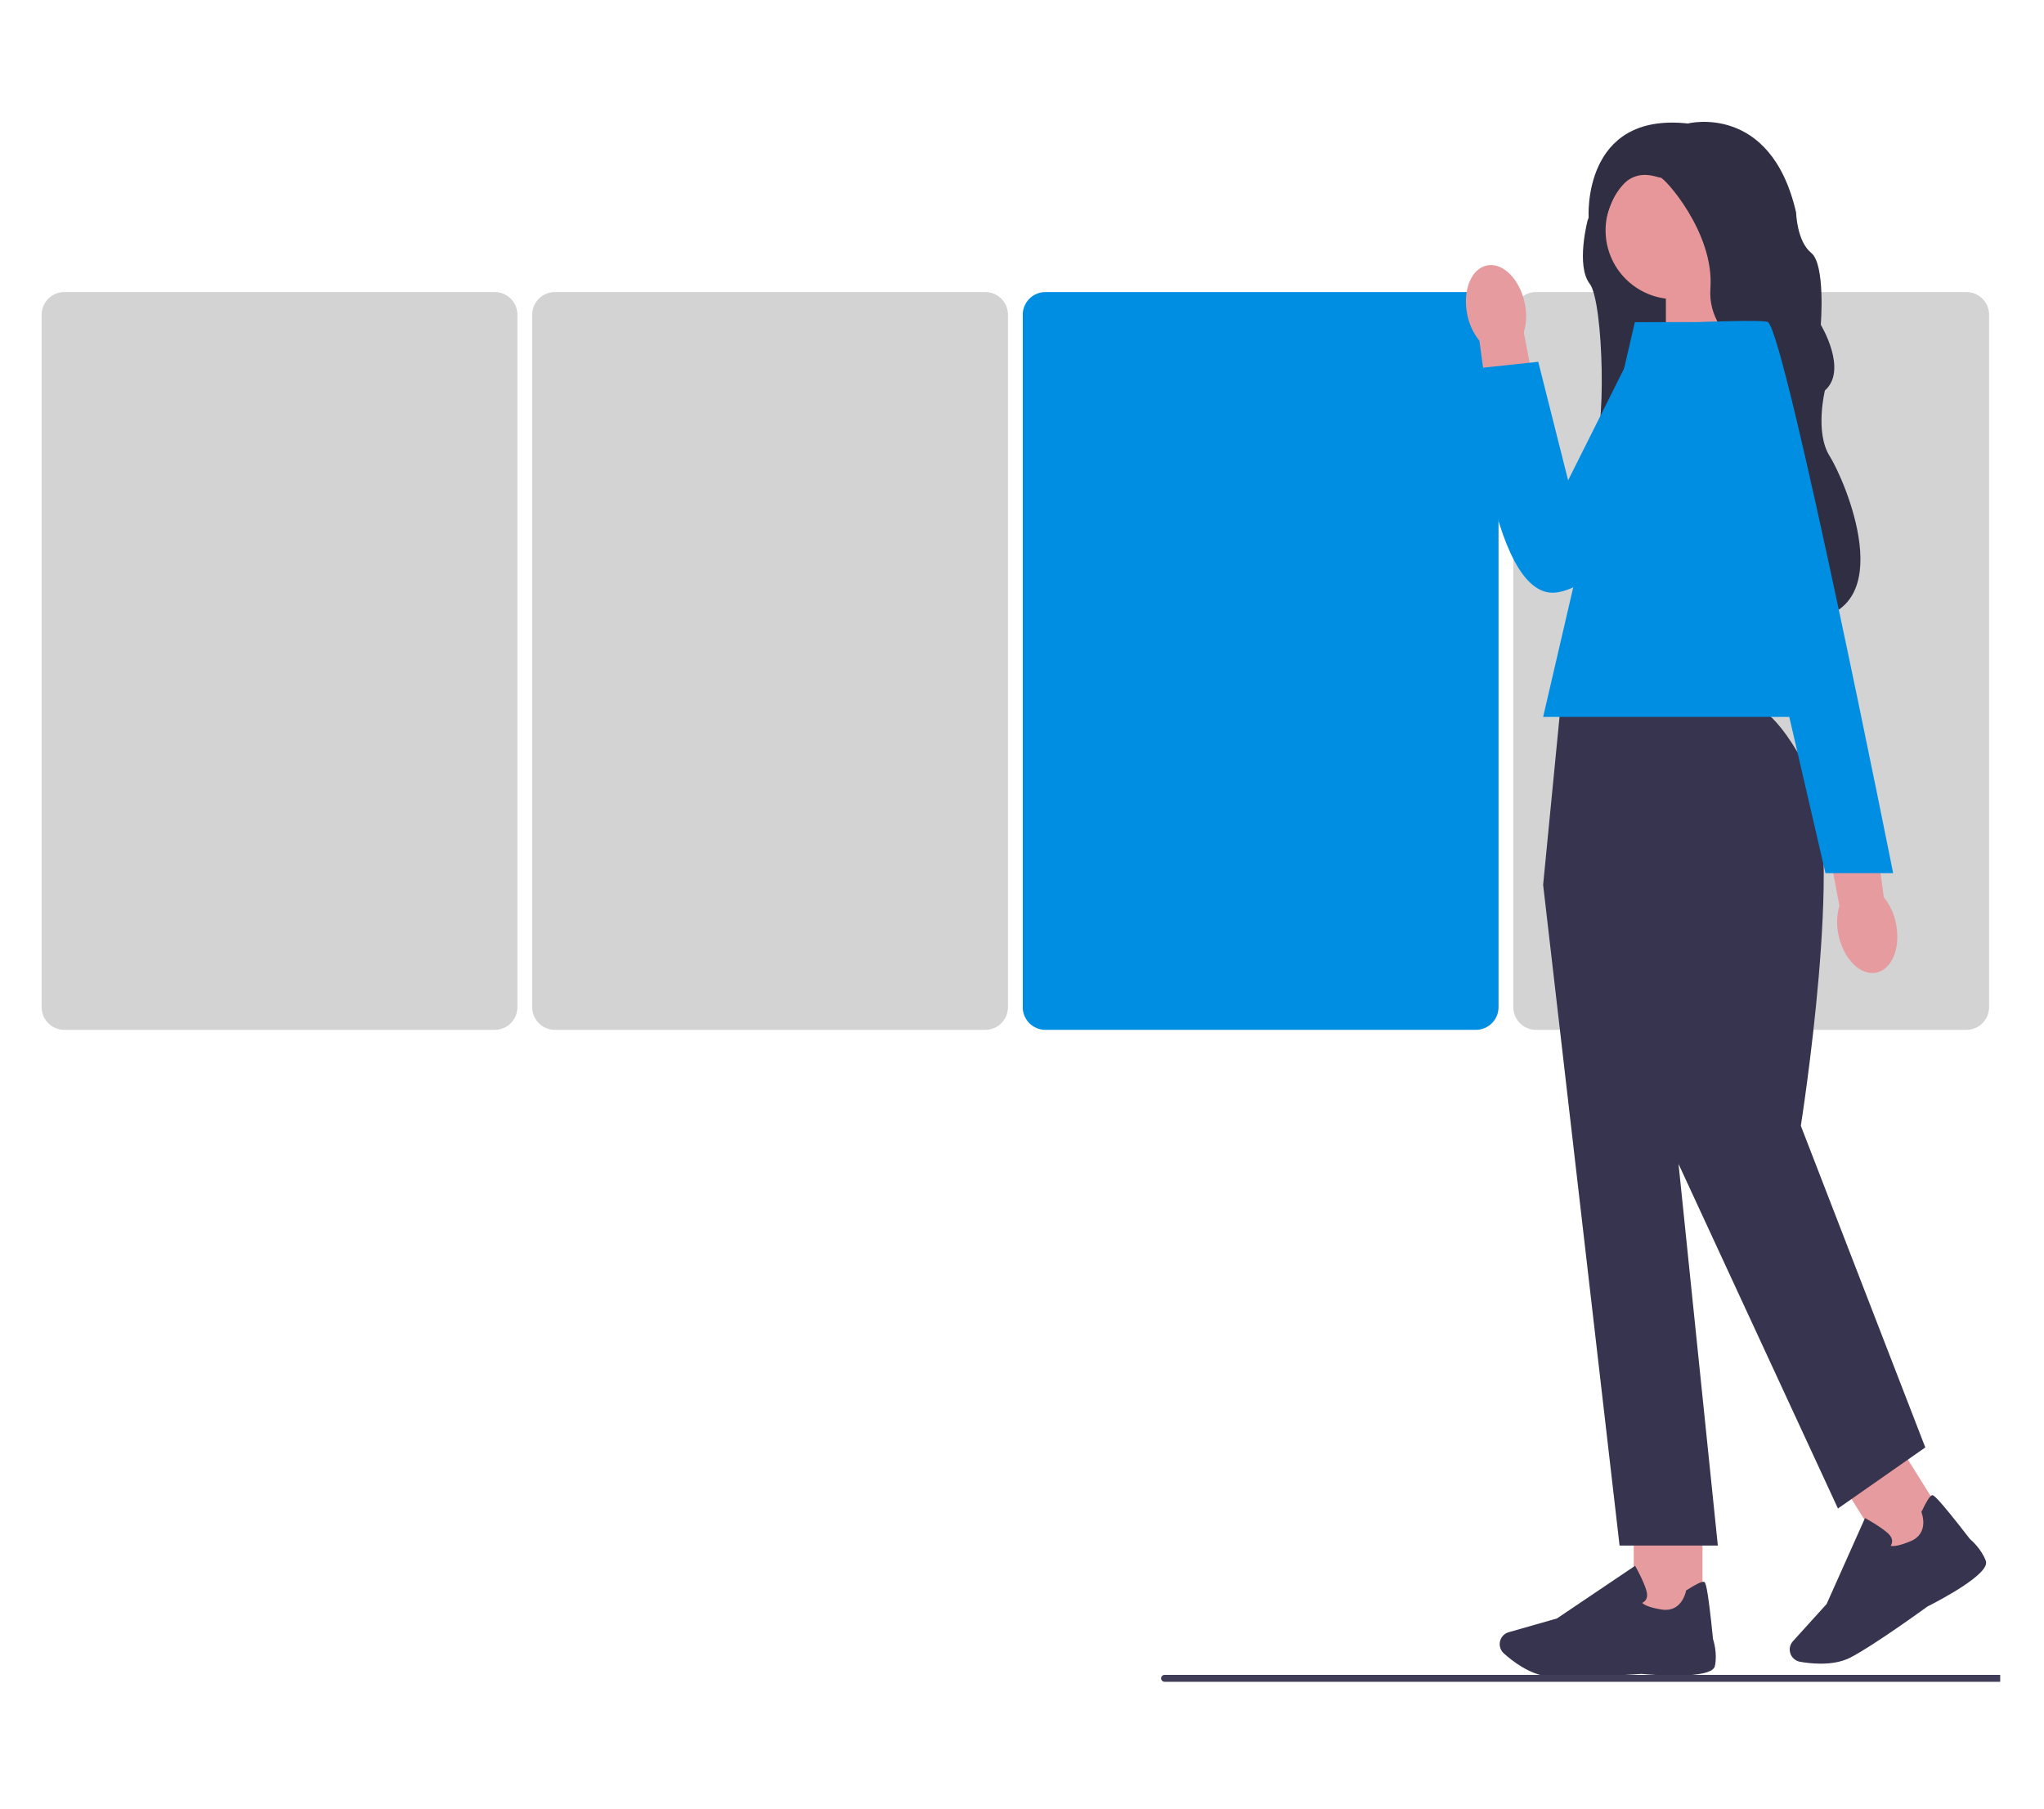
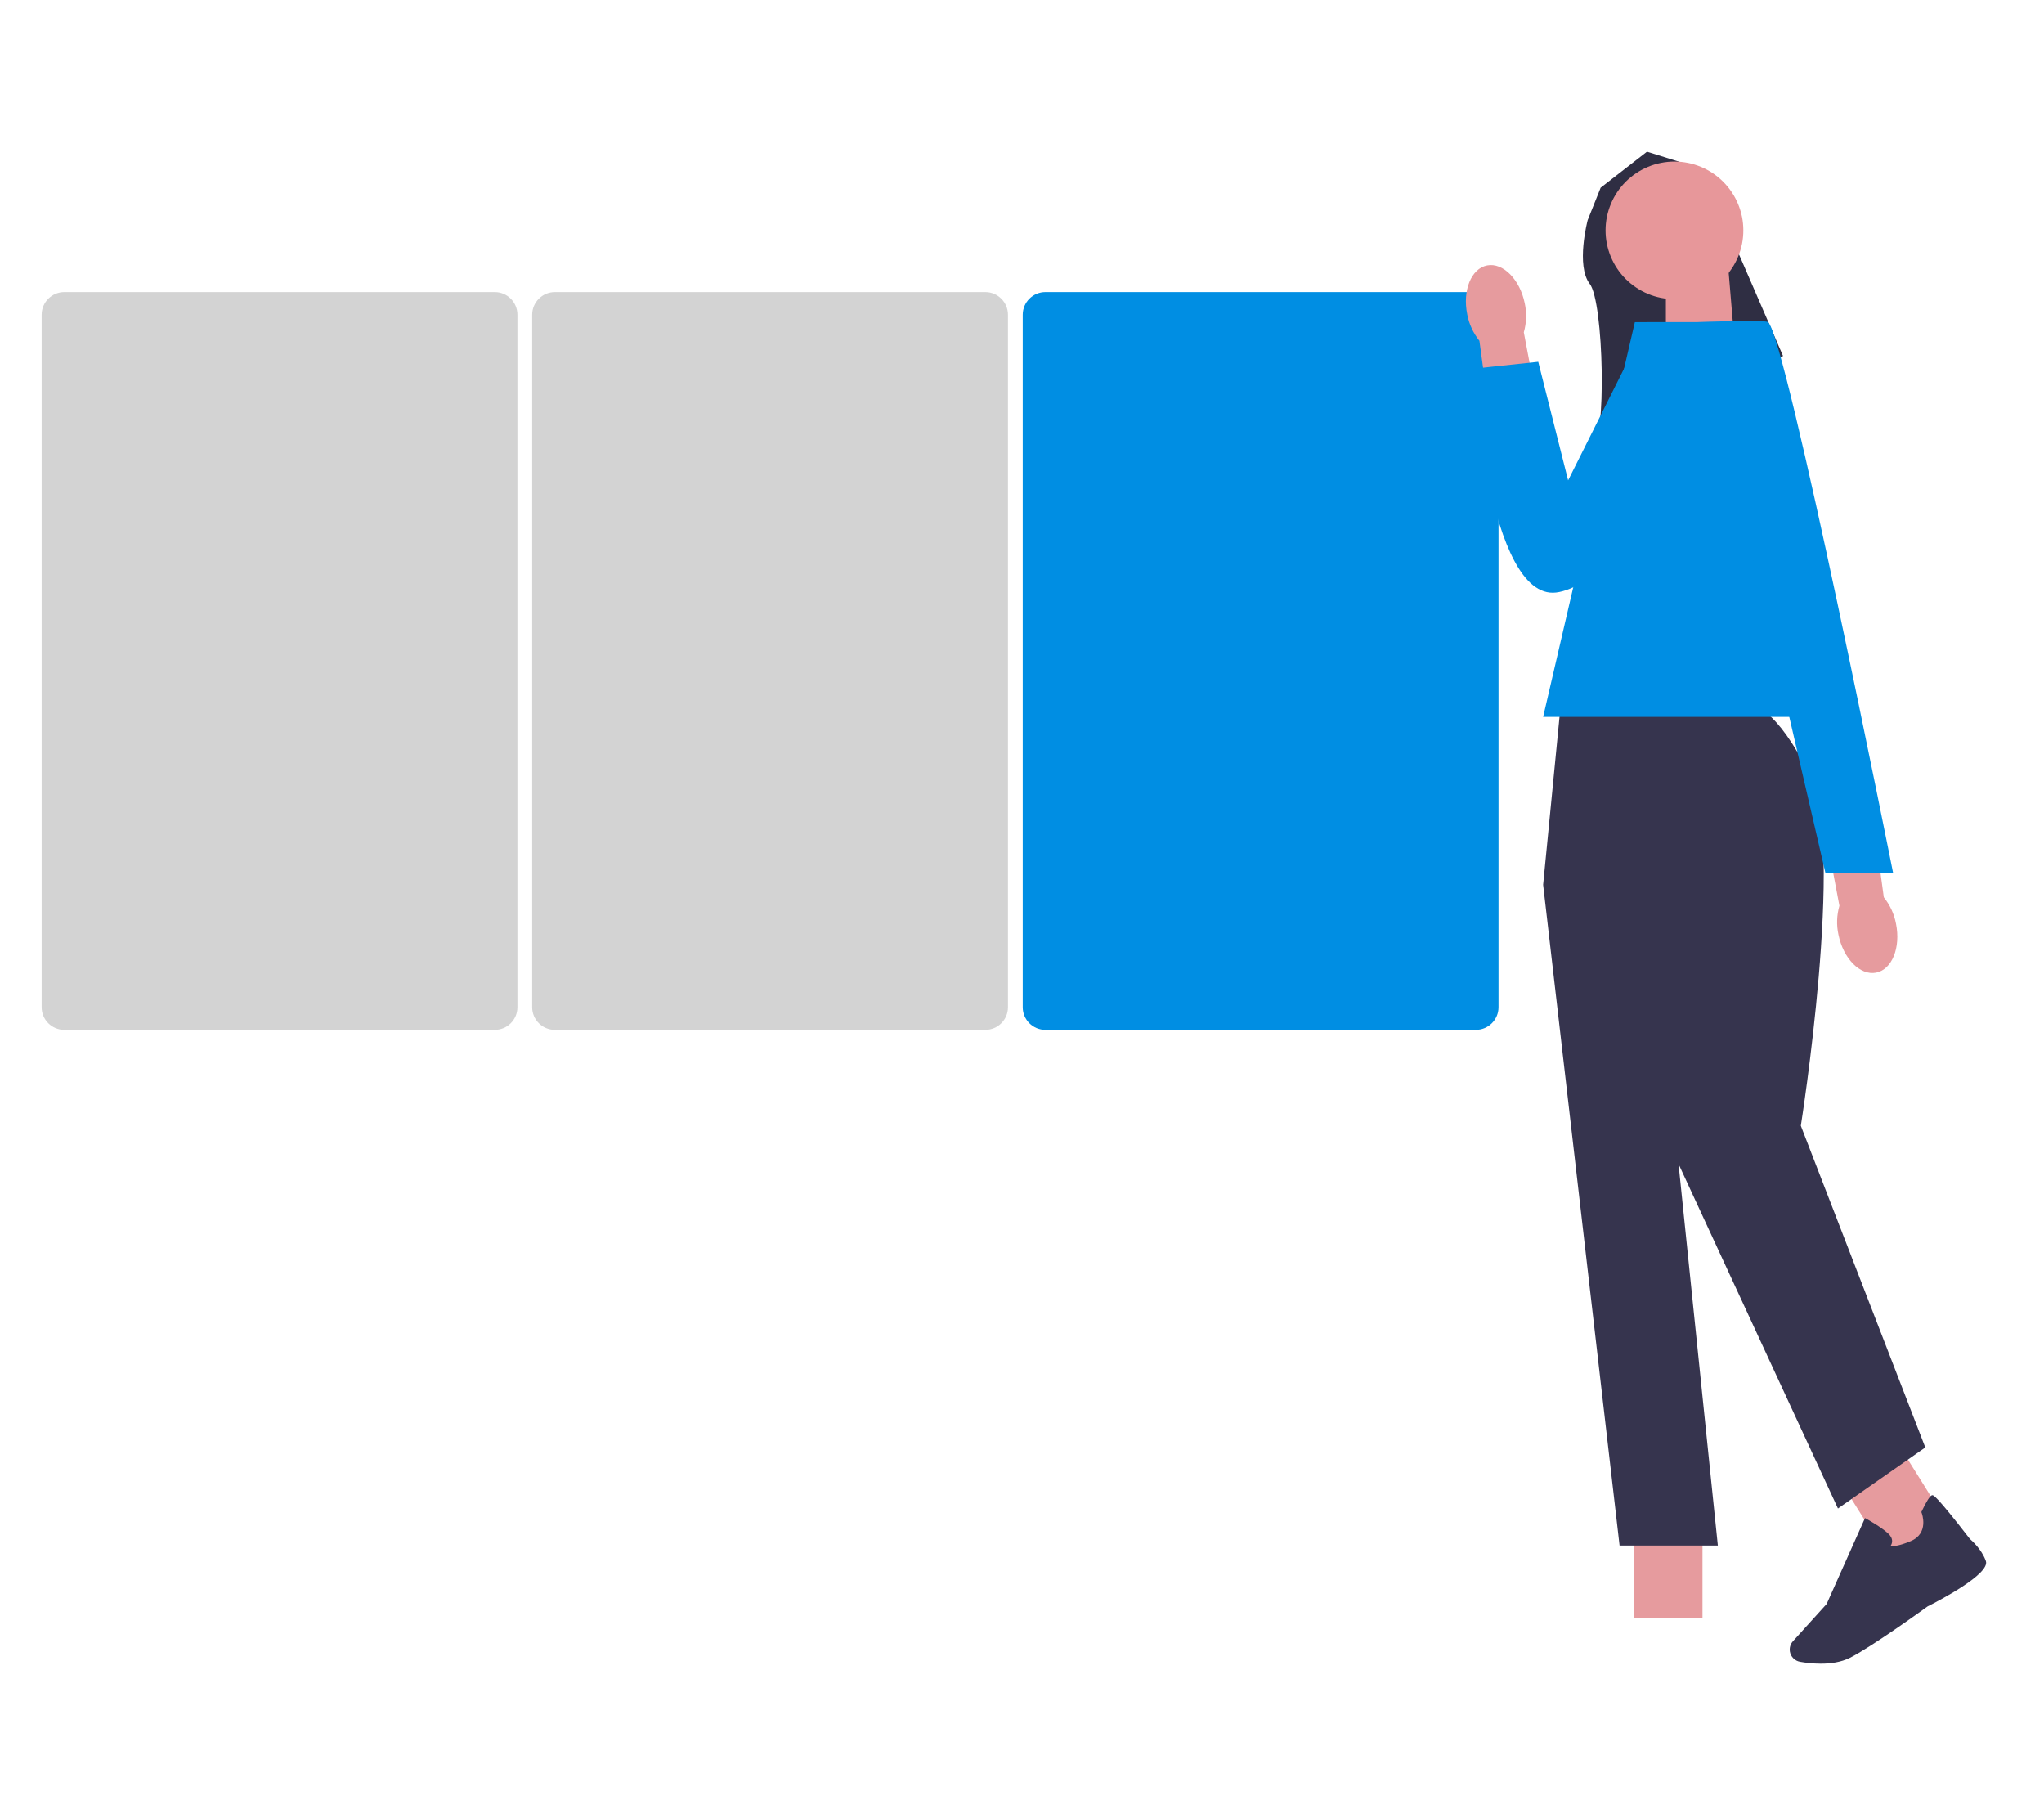
<svg xmlns="http://www.w3.org/2000/svg" width="400" zoomAndPan="magnify" viewBox="0 0 300 265.5" height="354" preserveAspectRatio="xMidYMid meet" version="1.2">
  <defs>
    <clipPath id="7248fee607">
      <path d="M 6.113 42 L 76 42 L 76 152 L 6.113 152 Z M 6.113 42 " />
    </clipPath>
    <clipPath id="9ef9c5df56">
      <path d="M 233 17.793 L 274 17.793 L 274 91 L 233 91 Z M 233 17.793 " />
    </clipPath>
    <clipPath id="940004c4af">
      <path d="M 220 229 L 252 229 L 252 246.863 L 220 246.863 Z M 220 229 " />
    </clipPath>
    <clipPath id="7b2310fd0f">
      <path d="M 170 245 L 293.57 245 L 293.57 246.863 L 170 246.863 Z M 170 245 " />
    </clipPath>
  </defs>
  <g id="8c21225ca0">
    <g clip-rule="nonzero" clip-path="url(#7248fee607)">
      <path style=" stroke:none;fill-rule:nonzero;fill:#d3d3d3;fill-opacity:1;" d="M 72.613 151.113 L 9.441 151.113 C 7.605 151.113 6.113 149.625 6.113 147.793 L 6.113 46.18 C 6.113 44.348 7.605 42.855 9.441 42.855 L 72.613 42.855 C 74.449 42.855 75.941 44.348 75.941 46.18 L 75.941 147.793 C 75.941 149.625 74.449 151.113 72.613 151.113 Z M 72.613 151.113 " />
    </g>
    <path style=" stroke:none;fill-rule:nonzero;fill:#d3d3d3;fill-opacity:1;" d="M 144.613 151.113 L 81.441 151.113 C 79.605 151.113 78.109 149.625 78.109 147.793 L 78.109 46.18 C 78.109 44.348 79.605 42.855 81.441 42.855 L 144.613 42.855 C 146.449 42.855 147.941 44.348 147.941 46.18 L 147.941 147.793 C 147.941 149.625 146.449 151.113 144.613 151.113 Z M 144.613 151.113 " />
    <path style=" stroke:none;fill-rule:nonzero;fill:#008ee3;fill-opacity:1;" d="M 216.613 151.113 L 153.438 151.113 C 151.605 151.113 150.109 149.625 150.109 147.793 L 150.109 46.18 C 150.109 44.348 151.605 42.855 153.438 42.855 L 216.613 42.855 C 218.445 42.855 219.941 44.348 219.941 46.18 L 219.941 147.793 C 219.941 149.625 218.445 151.113 216.613 151.113 Z M 216.613 151.113 " />
-     <path style=" stroke:none;fill-rule:nonzero;fill:#d3d3d3;fill-opacity:1;" d="M 288.609 151.113 L 225.438 151.113 C 223.602 151.113 222.109 149.625 222.109 147.793 L 222.109 46.18 C 222.109 44.348 223.602 42.855 225.438 42.855 L 288.609 42.855 C 290.445 42.855 291.941 44.348 291.941 46.18 L 291.941 147.793 C 291.941 149.625 290.445 151.113 288.609 151.113 Z M 288.609 151.113 " />
    <path style=" stroke:none;fill-rule:nonzero;fill:#2f2e43;fill-opacity:1;" d="M 234.945 27.531 L 241.73 22.258 C 241.73 22.258 249.477 24.668 249.68 24.77 C 249.879 24.867 261.699 52.238 261.699 52.238 C 261.699 52.238 231.418 67.711 233.633 66.203 C 235.848 64.695 235.387 44.305 233.328 41.645 C 231.262 38.98 233.023 32.305 233.023 32.305 L 234.934 27.531 Z M 234.945 27.531 " />
    <path style=" stroke:none;fill-rule:nonzero;fill:#e7979a;fill-opacity:1;" d="M 253.707 39.863 L 244.504 39.863 L 244.504 54.445 L 254.652 51.113 Z M 253.707 39.863 " />
    <path style=" stroke:none;fill-rule:nonzero;fill:#e7979a;fill-opacity:1;" d="M 255.871 33.801 C 255.871 34.465 255.809 35.121 255.68 35.773 C 255.547 36.422 255.355 37.055 255.102 37.664 C 254.848 38.277 254.539 38.859 254.168 39.41 C 253.801 39.961 253.379 40.473 252.91 40.941 C 252.441 41.41 251.93 41.828 251.379 42.195 C 250.828 42.562 250.246 42.875 249.629 43.129 C 249.016 43.383 248.387 43.574 247.734 43.703 C 247.082 43.832 246.426 43.898 245.762 43.898 C 245.098 43.898 244.441 43.832 243.789 43.703 C 243.137 43.574 242.504 43.383 241.891 43.129 C 241.277 42.875 240.695 42.562 240.145 42.195 C 239.594 41.828 239.082 41.41 238.613 40.941 C 238.145 40.473 237.723 39.961 237.355 39.41 C 236.984 38.859 236.676 38.277 236.422 37.664 C 236.168 37.055 235.977 36.422 235.844 35.773 C 235.715 35.121 235.652 34.465 235.652 33.801 C 235.652 33.141 235.715 32.484 235.844 31.832 C 235.977 31.184 236.168 30.551 236.422 29.941 C 236.676 29.328 236.984 28.746 237.355 28.195 C 237.723 27.645 238.145 27.133 238.613 26.664 C 239.082 26.195 239.594 25.777 240.145 25.41 C 240.695 25.043 241.277 24.73 241.891 24.477 C 242.504 24.223 243.137 24.031 243.789 23.902 C 244.441 23.773 245.098 23.707 245.762 23.707 C 246.426 23.707 247.082 23.773 247.734 23.902 C 248.387 24.031 249.016 24.223 249.629 24.477 C 250.246 24.73 250.828 25.043 251.379 25.41 C 251.93 25.777 252.441 26.195 252.91 26.664 C 253.379 27.133 253.801 27.645 254.168 28.195 C 254.539 28.746 254.848 29.328 255.102 29.941 C 255.355 30.551 255.547 31.184 255.68 31.832 C 255.809 32.484 255.871 33.141 255.871 33.801 Z M 255.871 33.801 " />
    <g clip-rule="nonzero" clip-path="url(#9ef9c5df56)">
-       <path style=" stroke:none;fill-rule:nonzero;fill:#2f2e43;fill-opacity:1;" d="M 233.168 31.965 L 235.648 32.387 C 237.961 23.141 243.199 26.16 243.695 26.055 C 244.195 25.953 251.645 34.09 251.039 42.324 C 250.438 50.562 261.102 54.422 261.102 54.422 C 261.102 54.422 264.824 61.414 261.504 74.066 C 258.184 86.719 265.227 90.965 265.227 90.965 C 279.109 89.789 270.762 70.449 268.547 66.934 C 266.332 63.418 267.844 57.293 267.844 57.293 C 271.266 54.281 267.238 47.652 267.238 47.652 C 267.238 47.652 267.949 38.812 265.832 37.105 C 263.719 35.398 263.617 31.18 263.617 31.18 C 259.895 15.012 247.723 18.121 247.723 18.121 C 232.129 16.414 233.168 31.965 233.168 31.965 Z M 233.168 31.965 " />
-     </g>
+       </g>
    <path style=" stroke:none;fill-rule:nonzero;fill:#e69b9e;fill-opacity:1;" d="M 239.785 223.129 L 249.875 223.129 L 249.875 237.418 L 239.785 237.418 Z M 239.785 223.129 " />
    <g clip-rule="nonzero" clip-path="url(#940004c4af)">
-       <path style=" stroke:none;fill-rule:nonzero;fill:#36344e;fill-opacity:1;" d="M 229.953 246.074 C 228.895 246.074 227.949 246.047 227.238 245.98 C 224.559 245.734 222 243.762 220.715 242.605 C 220.137 242.086 219.953 241.262 220.254 240.547 C 220.469 240.035 220.898 239.652 221.434 239.5 L 228.516 237.48 L 239.984 229.754 L 240.113 229.984 C 240.16 230.066 241.289 232.094 241.664 233.465 C 241.809 233.984 241.77 234.418 241.551 234.754 C 241.402 234.984 241.191 235.121 241.02 235.195 C 241.23 235.414 241.879 235.855 243.883 236.172 C 246.805 236.637 247.426 233.609 247.449 233.48 L 247.469 233.379 L 247.555 233.324 C 248.949 232.43 249.805 232.023 250.102 232.109 C 250.285 232.164 250.594 232.258 251.422 240.5 C 251.508 240.758 252.09 242.656 251.695 244.469 C 251.262 246.445 242.629 245.766 240.902 245.609 C 240.852 245.613 234.387 246.074 229.953 246.074 Z M 229.953 246.074 " />
-     </g>
+       </g>
    <path style=" stroke:none;fill-rule:nonzero;fill:#e69b9e;fill-opacity:1;" d="M 270.047 217.23 L 278.609 211.898 L 286.184 224.027 L 277.621 229.359 Z M 270.047 217.23 " />
    <path style=" stroke:none;fill-rule:nonzero;fill:#36344e;fill-opacity:1;" d="M 267.238 244.113 C 266.055 244.113 264.965 243.973 264.188 243.836 C 263.426 243.699 262.828 243.094 262.703 242.332 C 262.617 241.781 262.781 241.23 263.152 240.82 L 268.094 235.363 L 273.73 222.75 L 273.957 222.875 C 274.043 222.922 276.074 224.047 277.121 225.008 C 277.516 225.375 277.715 225.762 277.707 226.16 C 277.703 226.438 277.598 226.664 277.492 226.82 C 277.785 226.895 278.566 226.926 280.438 226.137 C 283.164 224.988 282.086 222.09 282.039 221.969 L 282 221.871 L 282.043 221.777 C 282.75 220.285 283.262 219.484 283.559 219.402 C 283.746 219.352 284.059 219.27 289.129 225.824 C 289.336 226 290.84 227.301 291.465 229.051 C 292.145 230.953 284.457 234.938 282.91 235.719 C 282.859 235.758 274.816 241.594 271.512 243.254 C 270.203 243.91 268.652 244.113 267.238 244.113 Z M 267.238 244.113 " />
    <path style=" stroke:none;fill-rule:nonzero;fill:#36344e;fill-opacity:1;" d="M 257.305 103.59 L 229.051 103.59 L 226.488 129.828 L 237.707 226.785 L 252.129 226.785 L 246.359 170.789 L 269.758 221.348 L 282.578 212.387 L 264.309 165.188 C 264.309 165.188 270.836 124.07 265.707 113.832 C 260.578 103.59 257.305 103.59 257.305 103.59 Z M 257.305 103.59 " />
    <path style=" stroke:none;fill-rule:nonzero;fill:#008ee3;fill-opacity:1;" d="M 271.359 105.191 L 226.488 105.191 L 239.949 47.273 L 259.5 47.273 Z M 271.359 105.191 " />
    <path style=" stroke:none;fill-rule:nonzero;fill:#e69b9e;fill-opacity:1;" d="M 215.348 46.133 C 214.629 42.609 215.941 39.391 218.273 38.941 C 220.605 38.496 223.078 40.992 223.793 44.516 C 224.098 45.922 224.051 47.375 223.652 48.762 L 226.488 63.727 L 219.152 64.887 L 217.137 50.008 C 216.227 48.871 215.613 47.543 215.348 46.133 Z M 215.348 46.133 " />
    <path style=" stroke:none;fill-rule:nonzero;fill:#008ee3;fill-opacity:1;" d="M 259.02 47.273 L 241.777 47.273 L 230.156 70.48 L 225.77 53.09 L 216.141 54.113 C 216.141 54.113 218.418 88.094 228.383 86.945 C 238.344 85.797 261.574 55.18 259.02 47.273 Z M 259.02 47.273 " />
    <path style=" stroke:none;fill-rule:nonzero;fill:#e69b9e;fill-opacity:1;" d="M 278.277 135.535 C 278.992 139.059 277.684 142.277 275.352 142.723 C 273.016 143.168 270.547 140.676 269.832 137.148 C 269.523 135.746 269.574 134.289 269.973 132.906 L 267.137 117.938 L 274.469 116.781 L 276.488 131.66 C 277.398 132.793 278.012 134.125 278.277 135.535 Z M 278.277 135.535 " />
    <path style=" stroke:none;fill-rule:nonzero;fill:#008ee3;fill-opacity:1;" d="M 249.195 47.273 C 249.195 47.273 258.992 46.859 259.5 47.273 C 262.172 49.453 277.859 128.121 277.859 128.121 L 267.926 128.121 C 267.926 128.121 249.195 47.273 249.195 47.273 Z M 249.195 47.273 " />
    <g clip-rule="nonzero" clip-path="url(#7b2310fd0f)">
-       <path style=" stroke:none;fill-rule:nonzero;fill:#3f3d58;fill-opacity:1;" d="M 170.418 246.266 C 170.418 246.547 170.645 246.773 170.926 246.773 L 349.277 246.773 C 349.559 246.773 349.785 246.547 349.785 246.266 C 349.785 245.984 349.559 245.758 349.277 245.758 L 170.926 245.758 C 170.645 245.758 170.418 245.984 170.418 246.266 Z M 170.418 246.266 " />
-     </g>
+       </g>
  </g>
</svg>